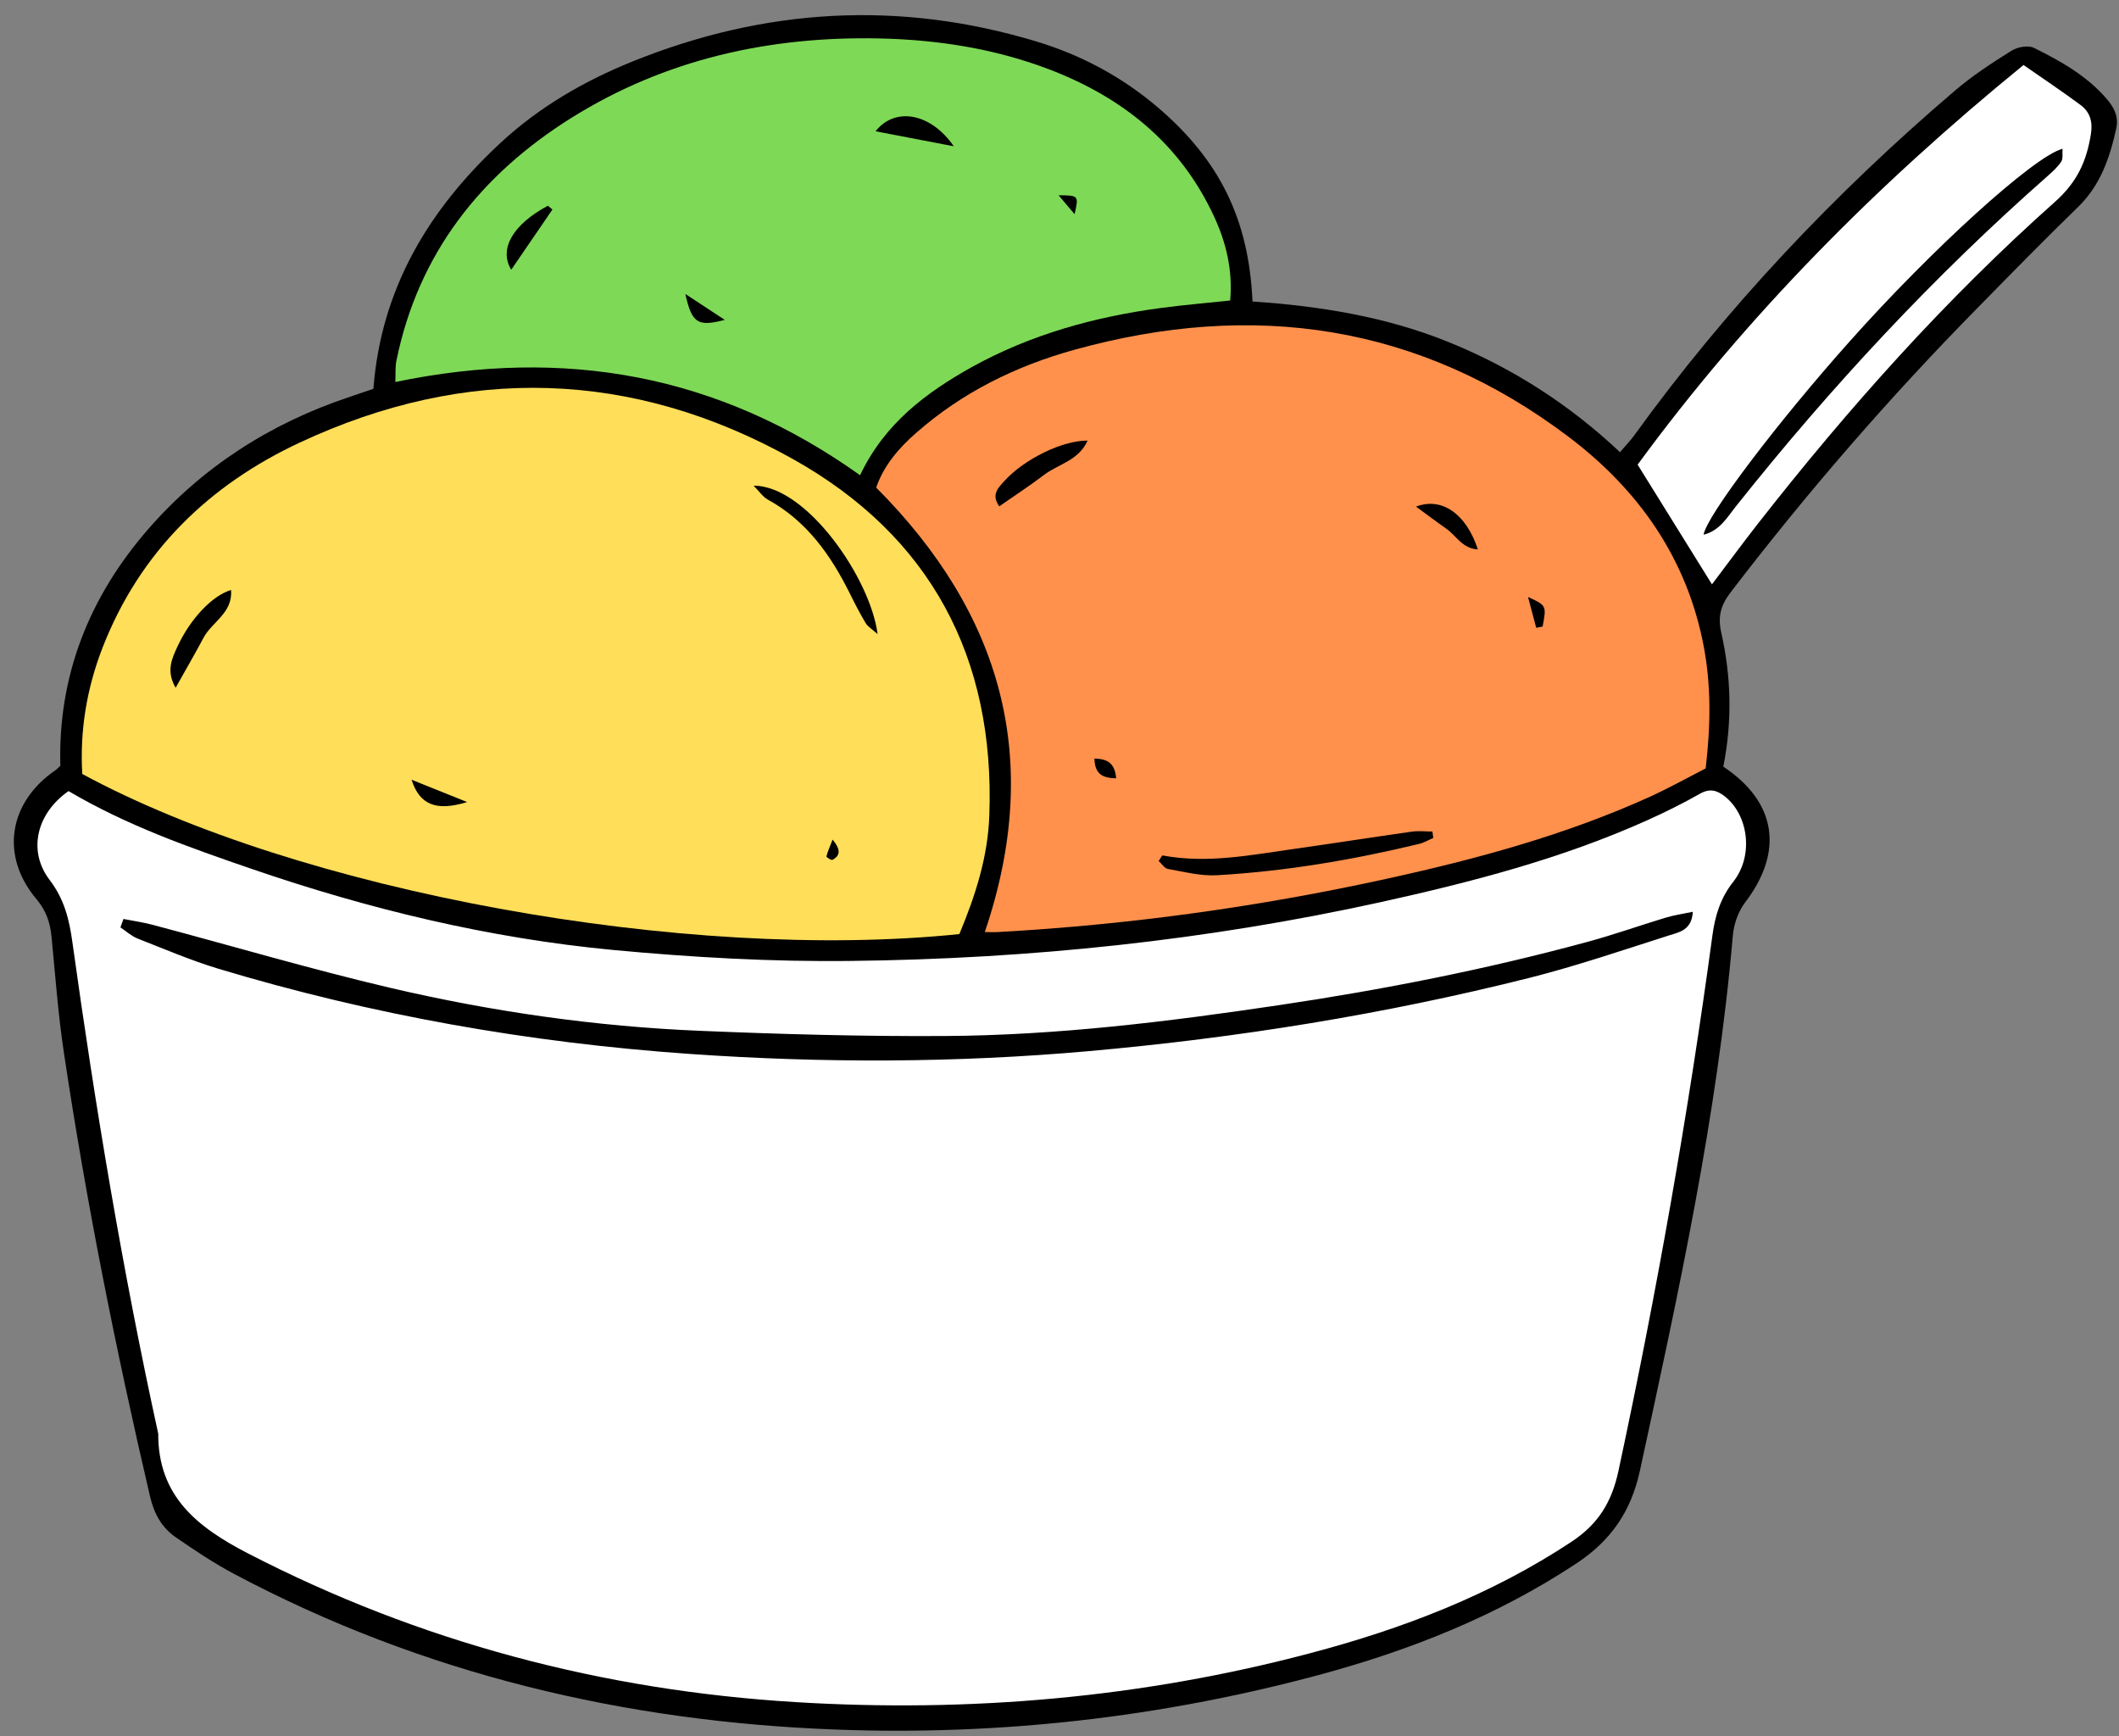
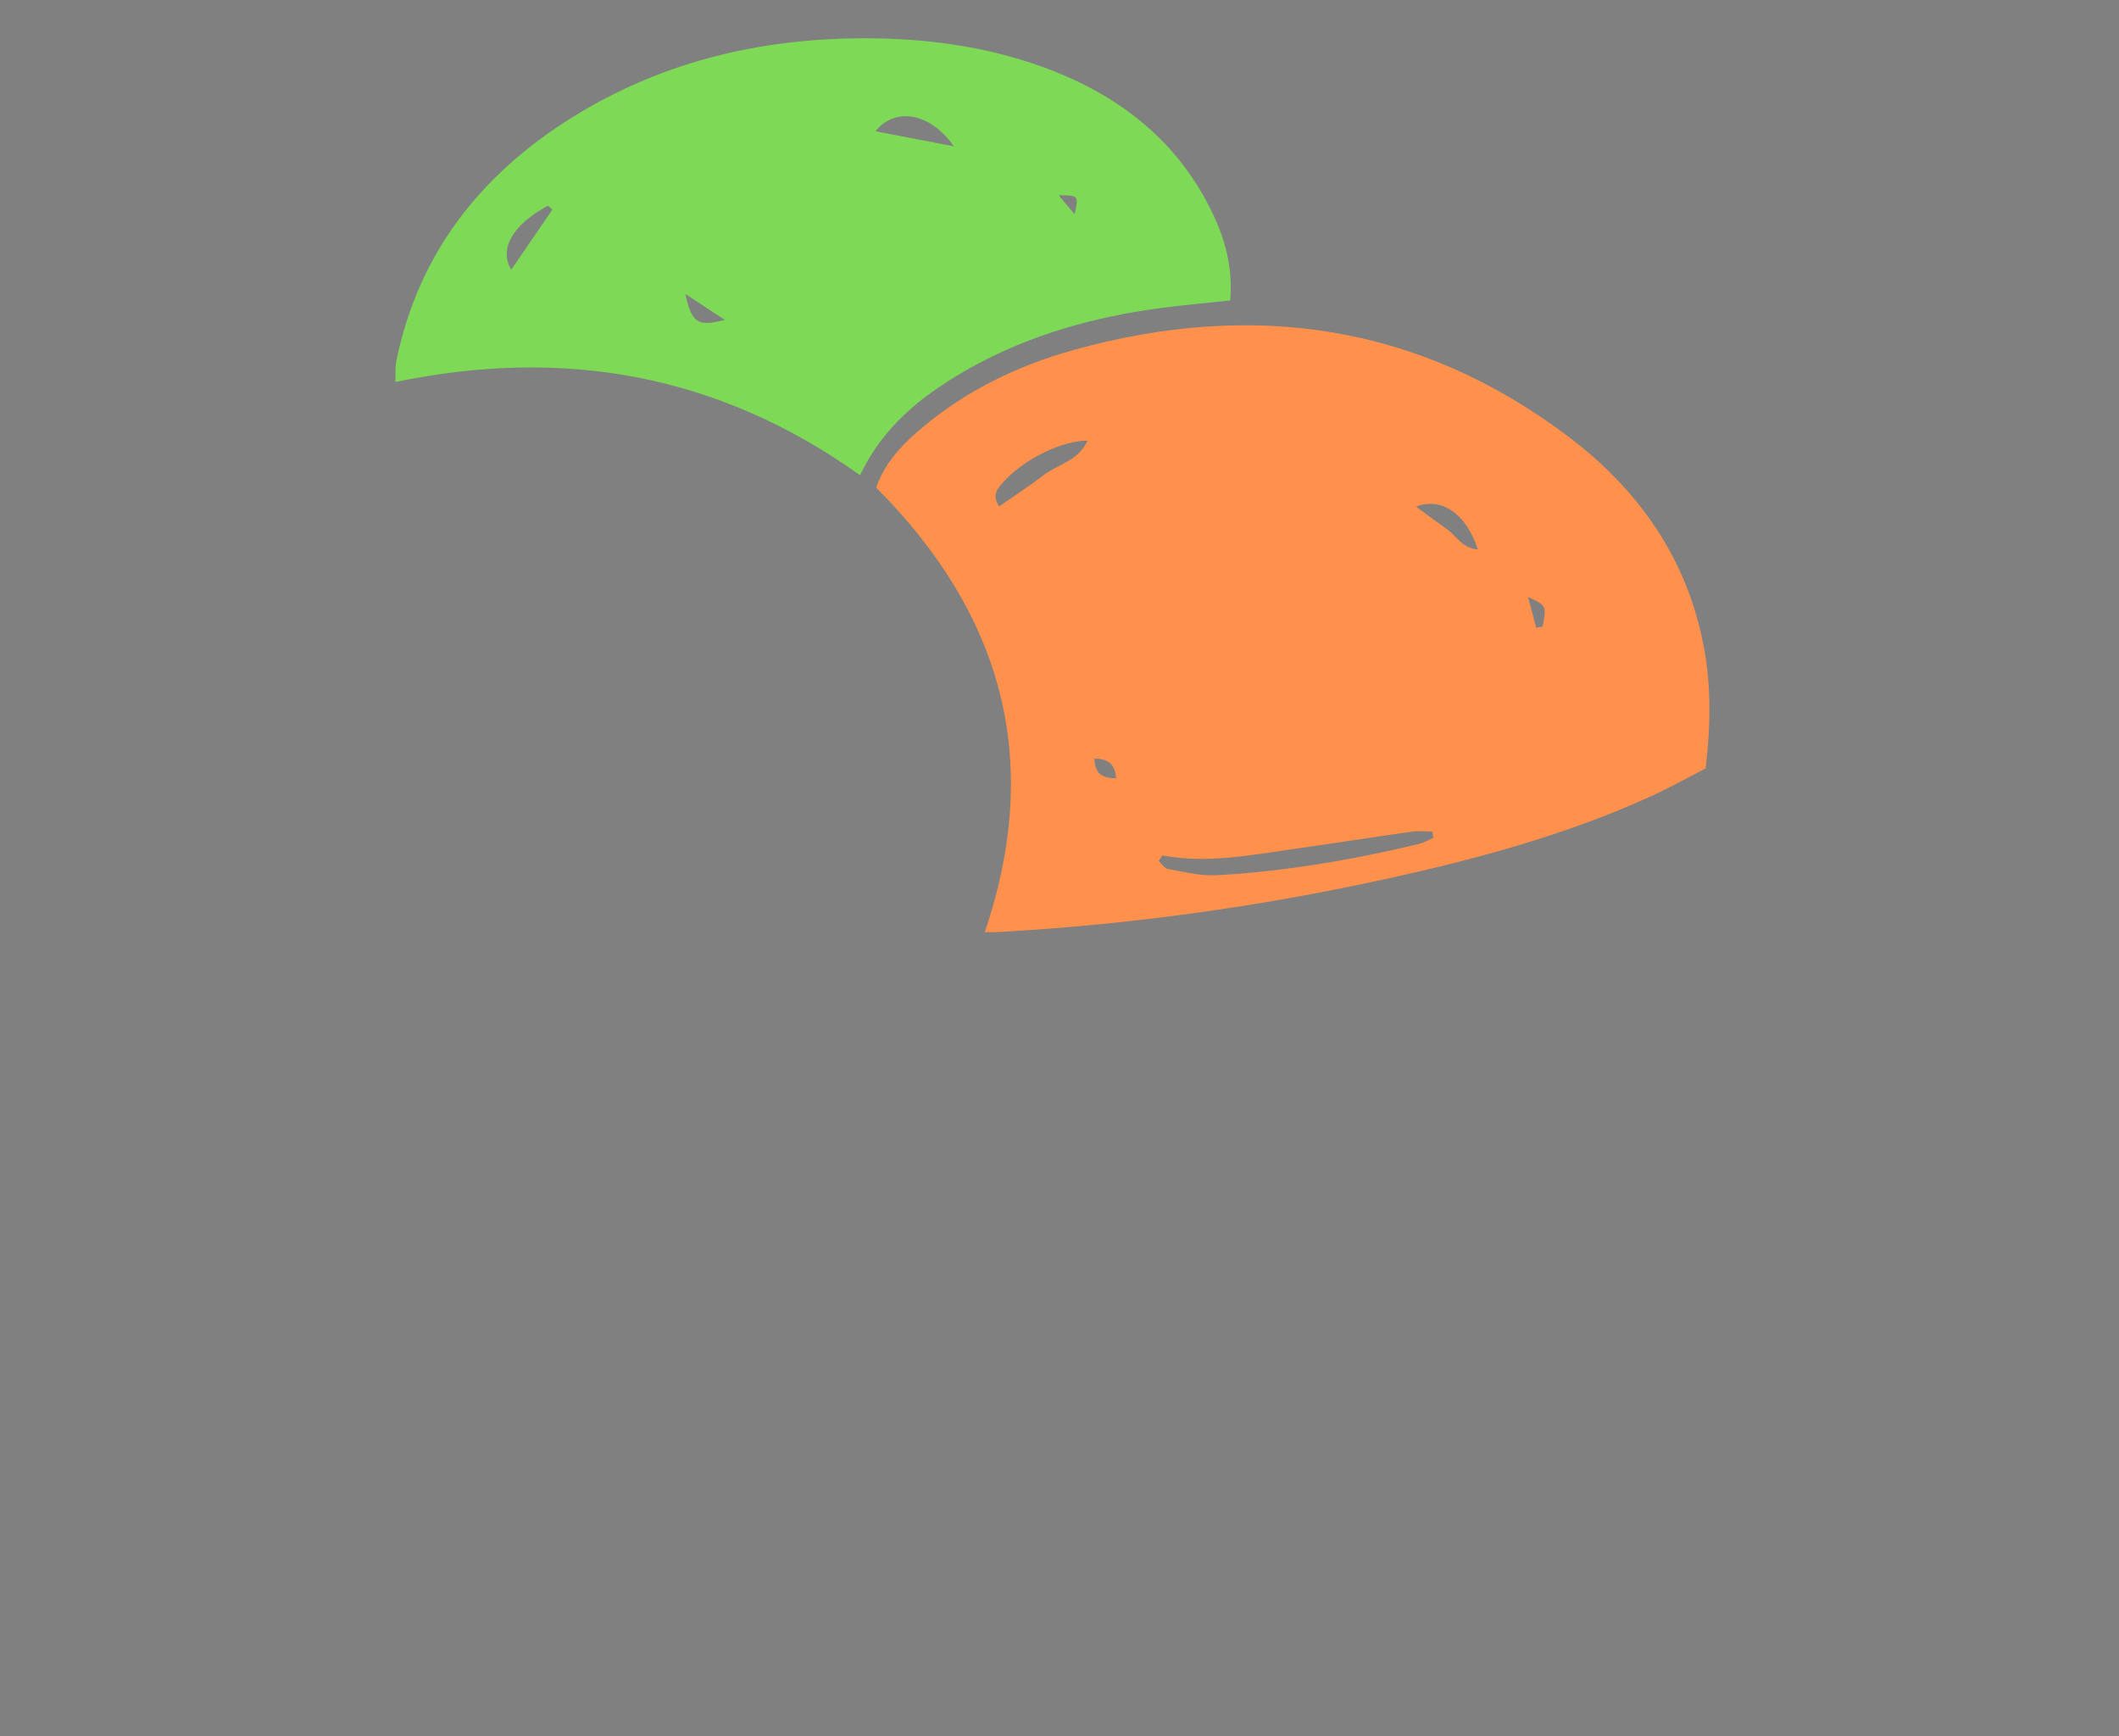
<svg xmlns="http://www.w3.org/2000/svg" fill="#000000" height="137.8" preserveAspectRatio="xMidYMid meet" version="1" viewBox="-1.1 -1.2 168.2 137.8" width="168.2" zoomAndPan="magnify">
  <rect x="-1.1" y="-1.2" width="168.2" height="137.8" fill="#808080" stroke="none" />
  <g id="change1_1">
-     <path d="M166.88,9c-0.51,2.32-1.25,4.5-3.03,6.23c-2.69,2.61-5.31,5.29-7.94,7.97c-7.02,7.13-13.57,14.68-19.65,22.63 c-0.77,1.01-1.02,1.89-0.73,3.19c0.78,3.46,0.89,6.98,0.16,10.63c4.25,2.82,4.8,6.76,1.73,10.78c-0.54,0.71-0.89,1.71-0.97,2.6 c-1.24,14.39-4.33,28.44-7.38,42.51c-0.71,3.25-2.31,5.55-5.05,7.36c-6.33,4.18-13.26,6.92-20.53,8.87 c-12.51,3.35-25.25,4.79-38.18,4.31c-16.81-0.62-32.84-4.4-47.78-12.33c-1.62-0.86-3.15-1.88-4.66-2.92 c-1.12-0.77-1.73-1.85-2.06-3.25c-2.72-11.66-5.07-23.4-6.84-35.24c-0.46-3.05-0.68-6.13-0.98-9.2c-0.11-1.13-0.44-2.08-1.2-2.98 c-2.89-3.43-2.22-7.68,1.53-10.24c0.12-0.08,0.21-0.2,0.37-0.34c-0.2-7.13,2.29-13.38,6.93-18.73c4.32-4.98,9.74-8.45,16.01-10.54 c0.62-0.21,1.24-0.42,1.91-0.65c0.61-7.97,4.41-14.25,10.09-19.52c3.05-2.83,6.6-4.89,10.45-6.45C59.59-0.56,70.3-1.2,81.19,2.1 c3.56,1.08,6.77,2.8,9.61,5.22c4.91,4.19,7.23,8.89,7.52,15.41c5.33,0.36,10.59,1.2,15.59,3.23c5.02,2.04,9.52,4.91,13.58,8.73 c0.4-0.47,0.79-0.87,1.12-1.32C135.96,23.2,144.53,14.14,154.07,6c1.39-1.19,2.94-2.2,4.49-3.17c0.47-0.3,1.33-0.46,1.79-0.23 c2.1,1.04,4.16,2.19,5.74,4.01C166.7,7.31,167.09,8.03,166.88,9z" />
-   </g>
+     </g>
  <g id="change2_1">
-     <path d="M75.05,72.94c-21.7,2.24-52.43-3.38-69.62-12.71c-0.2-3.43,0.35-6.79,1.62-10.05 c2.96-7.59,8.45-12.9,15.66-16.26c13.19-6.16,26.42-5.79,39.12,1.31c10.9,6.09,16.06,15.74,15.6,28.28 C77.32,66.78,76.34,69.86,75.05,72.94z M58.72,37.35c0.46,0.46,0.73,0.89,1.12,1.1c3.1,1.7,5.01,4.42,6.53,7.48 c0.39,0.79,0.79,1.57,1.24,2.32c0.18,0.3,0.52,0.49,0.95,0.88C68,44.71,62.91,37.33,58.72,37.35z M12.84,53.39 c0.83-1.49,1.55-2.71,2.21-3.96c0.66-1.26,2.34-1.97,2.19-3.8c-1.49,0.44-3.23,2.28-4.25,4.48C12.56,51.05,12.06,52.04,12.84,53.39z M35.98,62.46c-1.42-0.57-2.84-1.14-4.41-1.77C32.2,62.65,33.48,63.23,35.98,62.46z M64.99,65.44c-0.22,0.56-0.39,0.94-0.49,1.34 c-0.01,0.05,0.38,0.32,0.47,0.27C65.6,66.72,65.66,66.25,64.99,65.44z" fill="#ffde59" />
-   </g>
+     </g>
  <g id="change3_1">
    <path d="M77.07,72.78c4.66-13.73,1.34-25.28-8.62-35.28c0.6-1.75,1.79-3.13,3.17-4.34c3.65-3.21,7.91-5.31,12.57-6.6 c14.16-3.92,27.36-2.05,39.22,6.91c5.56,4.2,9.41,9.66,10.73,16.65c0.59,3.12,0.55,6.28,0.15,9.67c-1.38,0.71-2.84,1.52-4.36,2.22 c-6.71,3.05-13.79,4.97-20.96,6.54c-10.12,2.22-20.36,3.64-30.72,4.22C77.89,72.8,77.53,72.78,77.07,72.78z M112.67,65.31 c-0.02-0.17-0.04-0.34-0.07-0.51c-0.55,0-1.1-0.07-1.64,0.01c-3.11,0.44-6.22,0.93-9.34,1.37c-3.46,0.49-6.91,1.18-10.43,0.52 c-0.06-0.01-0.16,0.22-0.32,0.44c0.24,0.21,0.46,0.58,0.74,0.63c1.28,0.23,2.59,0.57,3.87,0.5c5.42-0.31,10.76-1.21,16.03-2.48 C111.92,65.7,112.29,65.47,112.67,65.31z M78.22,38.99c1.18-0.83,2.39-1.61,3.53-2.48c1.13-0.87,2.77-1.14,3.48-2.74 c-2.02-0.01-5.02,1.47-6.6,3.2C78.16,37.5,77.54,38.04,78.22,38.99z M111.3,39.01c0.86,0.63,1.64,1.22,2.44,1.78 c0.76,0.54,1.24,1.55,2.47,1.62C115.28,39.57,113.34,38.23,111.3,39.01z M120.84,48.63c0.17-0.03,0.34-0.07,0.51-0.1 c0.31-1.67,0.31-1.67-1.16-2.35C120.45,47.15,120.64,47.89,120.84,48.63z M87.5,60.58c-0.11-1.19-0.66-1.55-1.73-1.57 C85.81,60.24,86.4,60.55,87.5,60.58z" fill="#ff914d" />
  </g>
  <g id="change4_1">
    <path d="M67.17,36.52c-11.26-8.03-23.48-10.18-36.89-7.4c0.03-0.63-0.02-1.19,0.09-1.71 c1.74-8.51,6.71-14.77,13.91-19.27c7.43-4.64,15.68-6.47,24.4-6.29c4.59,0.1,9.08,0.79,13.38,2.41c5.86,2.21,10.48,5.87,13.18,11.66 c0.97,2.08,1.52,4.26,1.31,6.73c-1.85,0.2-3.66,0.35-5.46,0.59c-5.28,0.7-10.36,2.1-15.04,4.69C72.4,29.97,69.12,32.41,67.17,36.52z M68.4,9.22c2.11,0.4,4.1,0.78,6.21,1.19C72.76,7.74,69.93,7.27,68.4,9.22z M42.75,15.43c-0.12-0.1-0.24-0.2-0.36-0.3 c-2.75,1.47-3.92,3.41-2.91,5.08C40.6,18.58,41.67,17.01,42.75,15.43z M53.3,22.13c0.52,2.33,0.98,2.62,3.13,2.06 C55.39,23.5,54.53,22.94,53.3,22.13z M84.2,15.8c0.33-1.49,0.33-1.49-1.27-1.5C83.43,14.89,83.81,15.35,84.2,15.8z" fill="#7ed957" />
  </g>
  <g id="change5_1">
-     <path d="M4.34,61.59c4.65,2.74,9.57,4.47,14.49,6.16c9.33,3.21,18.9,5.52,28.73,6.45 c6.28,0.59,12.62,0.95,18.93,0.87c14.13-0.16,28.15-1.62,41.98-4.66c7.25-1.6,14.42-3.46,21.22-6.52c1.4-0.63,2.79-1.32,4.13-2.08 c0.78-0.45,1.35-0.3,1.99,0.2c1.87,1.48,2.32,4.69,0.67,6.78c-1.02,1.29-1.44,2.7-1.65,4.23c-1.93,14.27-4.44,28.44-7.46,42.52 c-0.53,2.48-1.6,4.22-3.71,5.62c-6.39,4.23-13.42,6.92-20.77,8.86c-13.4,3.55-27.06,4.72-40.85,3.88 c-15.27-0.93-29.8-4.75-43.45-11.8c-4.03-2.08-7.15-4.54-7.13-9.51c-2.83-12.92-5-25.96-6.82-39.05c-0.24-1.75-0.64-3.37-1.78-4.87 C1.07,66.35,1.8,63.36,4.34,61.59z M8.7,71.74c-0.08,0.22-0.16,0.45-0.24,0.67c0.45,0.3,0.86,0.68,1.35,0.88 c2.12,0.83,4.22,1.73,6.39,2.39c12.21,3.68,24.68,5.88,37.41,6.77c10.59,0.74,21.16,0.72,31.72-0.22 c11.79-1.05,23.46-2.92,34.95-5.81c3.76-0.95,7.45-2.21,11.15-3.39c0.76-0.24,1.76-0.4,1.84-1.86c-0.81,0.17-1.51,0.27-2.17,0.47 c-2.11,0.64-4.18,1.38-6.31,1.95c-8.01,2.17-16.15,3.77-24.36,4.99c-8.8,1.31-17.63,2.4-26.53,2.45 c-6.46,0.04-12.93-0.14-19.39-0.41c-8.31-0.34-16.53-1.52-24.62-3.41c-6.35-1.49-12.62-3.35-18.93-5.02 C10.22,72,9.46,71.89,8.7,71.74z M159.52,3.96c1.54,1.07,3.05,2.08,4.51,3.16c0.76,0.56,1,1.31,0.84,2.32 c-0.34,2.14-1.08,3.8-2.84,5.37c-8.69,7.73-16.42,16.39-23.58,25.54c-1.26,1.61-2.46,3.25-3.66,4.83c-1.98-3.18-3.89-6.26-5.9-9.5 C137.49,23.93,147.78,13.53,159.52,3.96z M134.13,41.24c1.3-0.33,1.88-1.4,2.57-2.26c7.51-9.45,15.7-18.26,24.77-26.24 c0.38-0.34,0.78-0.7,1.05-1.12c0.15-0.24,0.07-0.64,0.1-1.01c-2.26,0.58-10.41,8-16.91,15.3C140.05,32.25,134.33,39.78,134.13,41.24 z" fill="#ffffff" />
-   </g>
+     </g>
</svg>